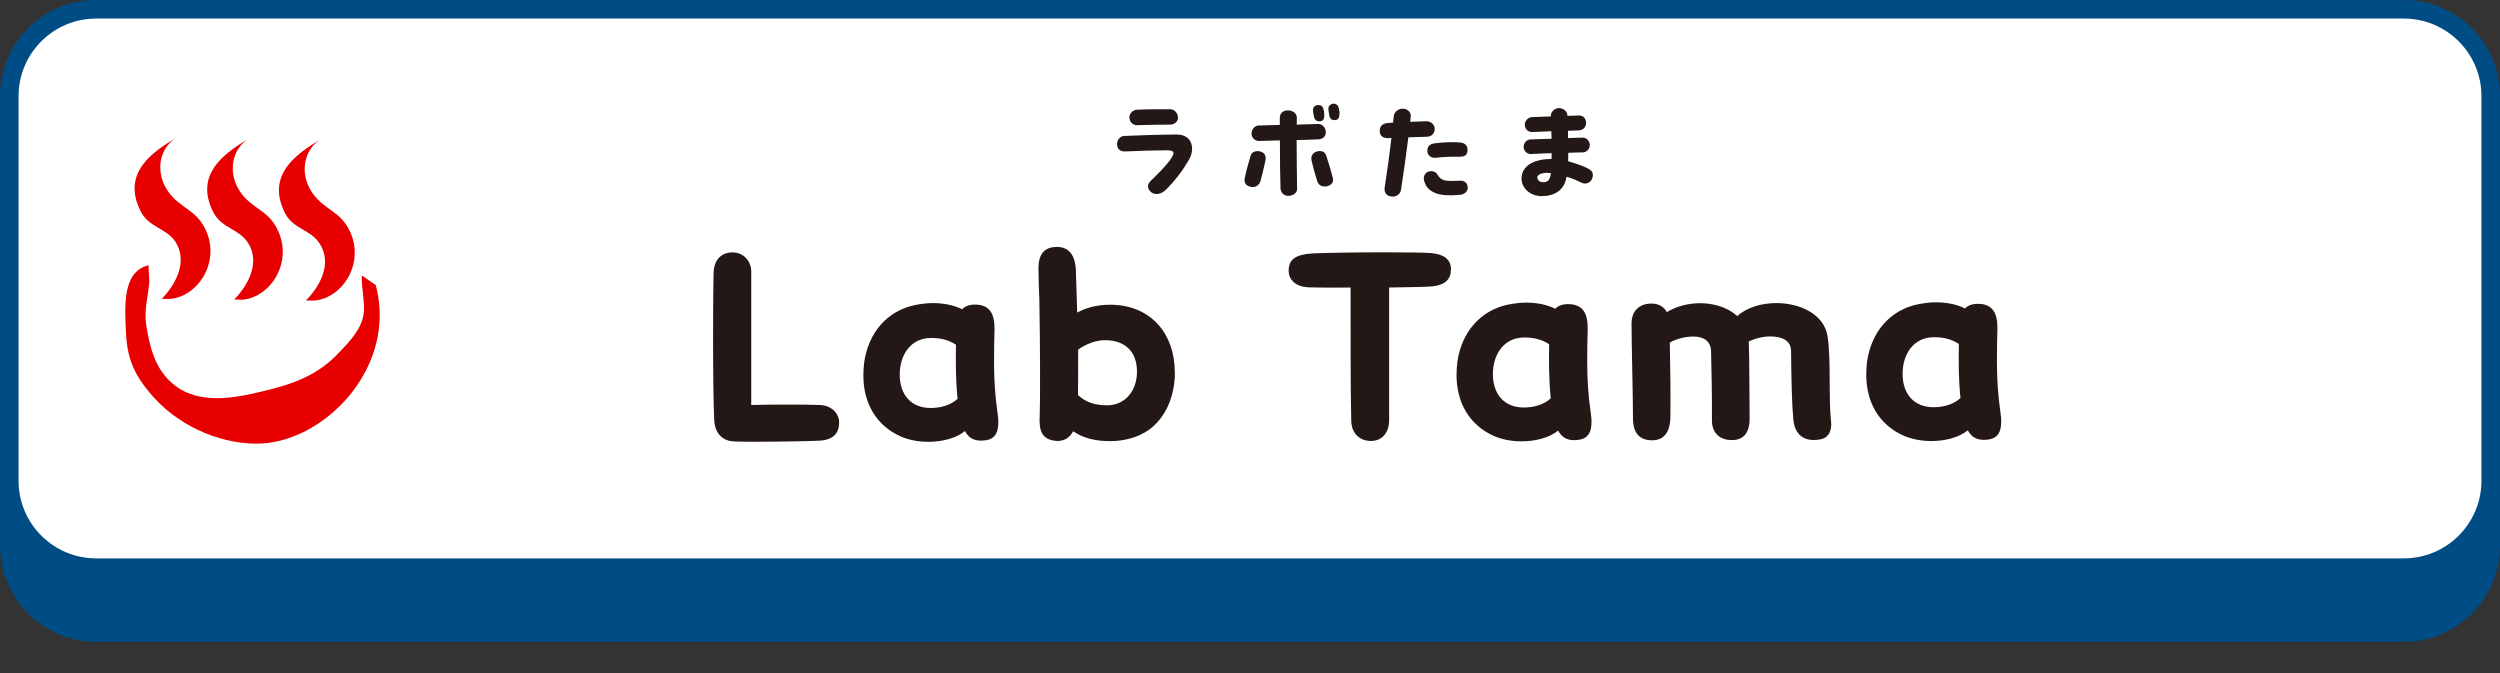
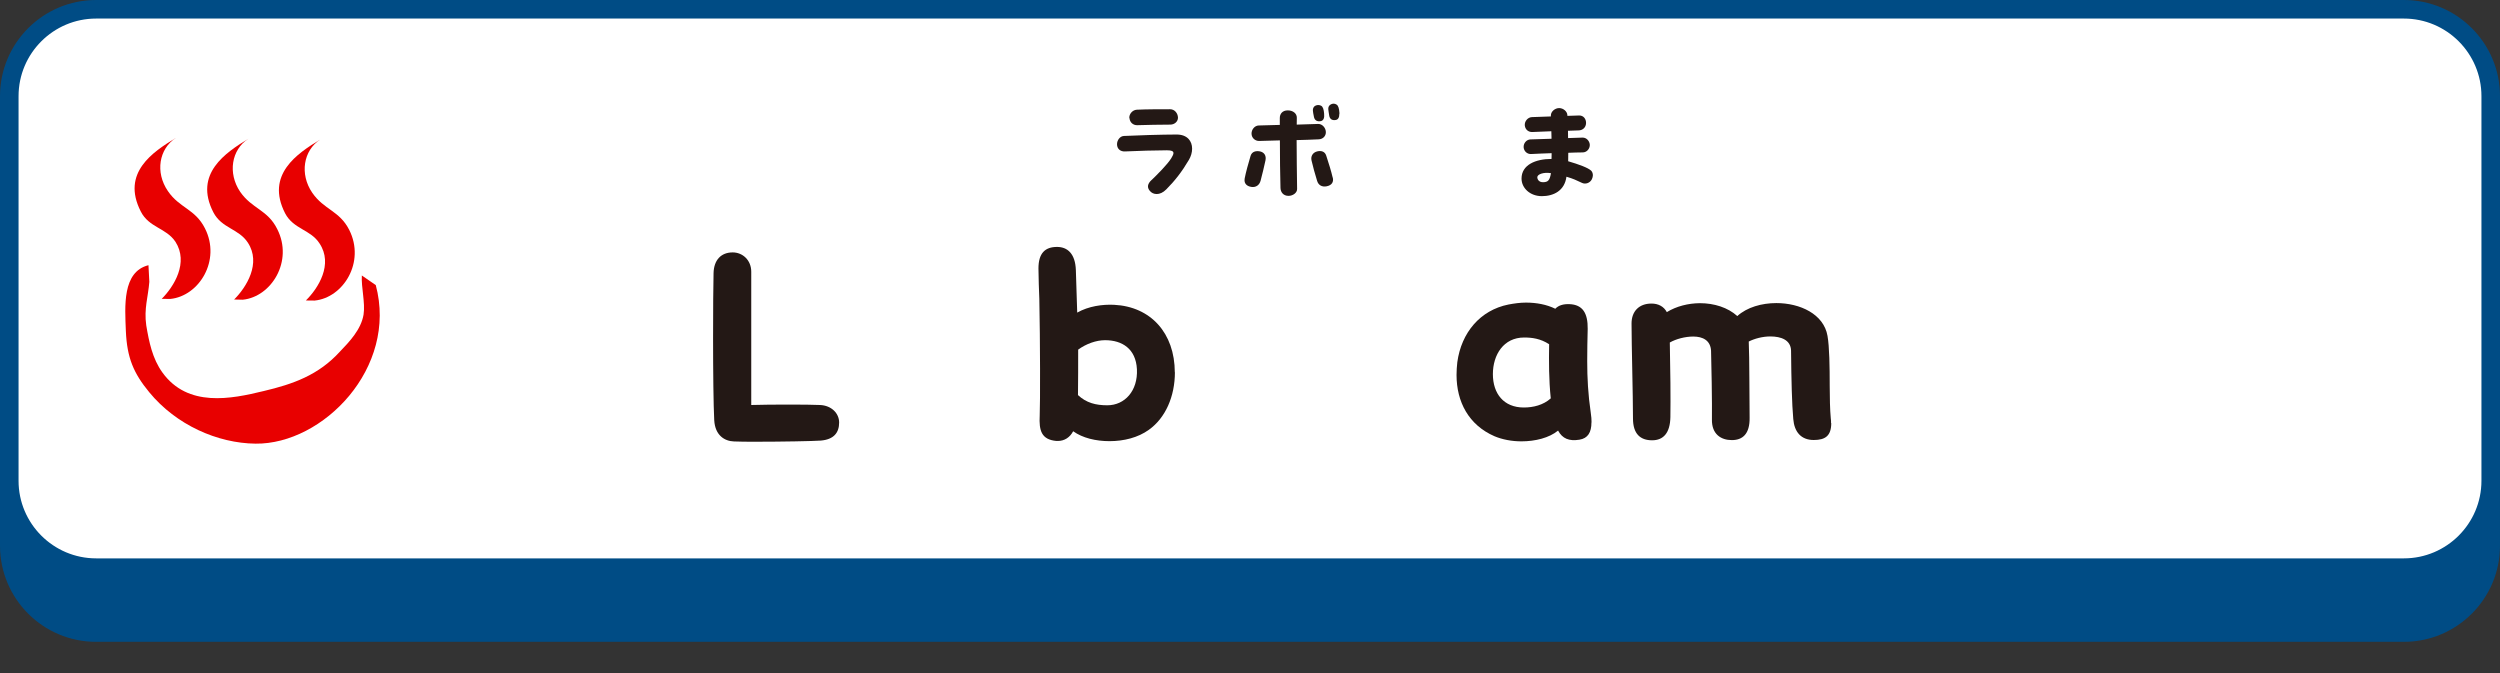
<svg xmlns="http://www.w3.org/2000/svg" xmlns:xlink="http://www.w3.org/1999/xlink" id="Layer_2" data-name="Layer 2" viewBox="0 0 260 70">
  <rect x="0" y="0" width="260" height="70" fill="#333333" stroke="none" />
  <defs>
    <style>
      .cls-1 {
        fill: #231815;
      }

      .cls-1, .cls-2, .cls-3, .cls-4, .cls-5 {
        stroke-width: 0px;
      }

      .cls-2 {
        fill: none;
      }

      .cls-3 {
        fill: #fff;
      }

      .cls-4 {
        fill: #004c85;
      }

      .cls-6 {
        clip-path: url(#clippath);
      }

      .cls-5 {
        fill: #e80000;
      }
    </style>
    <clipPath id="clippath">
      <rect class="cls-2" width="260" height="70" />
    </clipPath>
    <symbol id="_メニューボタン" data-name="メニューボタン" viewBox="0 0 260 70">
      <g>
        <g class="cls-6">
          <g>
            <g>
              <rect class="cls-4" x=".96" y="7.71" width="258.07" height="58.07" rx="9.04" ry="9.04" />
              <path class="cls-4" d="m250,8.67c4.45,0,8.07,3.62,8.07,8.07v40c0,4.45-3.62,8.07-8.07,8.07H10c-4.45,0-8.07-3.62-8.07-8.07V16.75c0-4.45,3.62-8.07,8.07-8.07h240m0-1.93H10C4.48,6.75,0,11.22,0,16.75v40c0,5.52,4.48,10,10,10h240c5.52,0,10-4.48,10-10V16.75c0-5.52-4.48-10-10-10h0Z" />
            </g>
            <g>
              <rect class="cls-3" x=".96" y=".96" width="258.07" height="58.07" rx="9.04" ry="9.04" />
              <path class="cls-4" d="m250,1.93c4.45,0,8.07,3.62,8.07,8.07v40c0,4.45-3.62,8.07-8.07,8.07H10c-4.45,0-8.07-3.62-8.07-8.07V10C1.93,5.55,5.55,1.93,10,1.93h240m0-1.93H10C4.48,0,0,4.48,0,10v40c0,5.52,4.48,10,10,10h240c5.52,0,10-4.48,10-10V10c0-5.52-4.48-10-10-10h0Z" />
            </g>
          </g>
        </g>
        <g>
          <path class="cls-5" d="m16.82,31.08c1.29-1.3,2.81-3.77,1.43-5.93-.97-1.46-2.76-1.47-3.61-3.16-2.06-4.03,1.29-6.21,3.64-7.64-1.74,1.12-2.16,3.57-.82,5.52,1.21,1.78,2.83,1.85,3.85,3.87,1.7,3.33-.6,7.05-3.6,7.35" />
          <path class="cls-5" d="m24.35,31.15c1.29-1.29,2.83-3.77,1.43-5.91-.95-1.47-2.72-1.48-3.59-3.16-2.06-4.01,1.29-6.21,3.64-7.65-1.76,1.13-2.16,3.59-.85,5.52,1.23,1.78,2.85,1.85,3.85,3.87,1.7,3.33-.6,7.05-3.58,7.35" />
          <path class="cls-5" d="m31.81,31.25c1.31-1.29,2.85-3.77,1.43-5.92-.93-1.47-2.72-1.48-3.59-3.15-2.06-4.03,1.29-6.23,3.64-7.66-1.74,1.13-2.14,3.59-.82,5.52,1.23,1.79,2.83,1.86,3.85,3.87,1.69,3.35-.61,7.05-3.6,7.35" />
          <path class="cls-5" d="m15.44,27.58c-2.74.69-2.45,4.29-2.35,6.85.12,2.78.8,4.38,2.43,6.36,2.79,3.4,7.1,5.31,11.06,5.35,7,.08,14.81-7.88,12.5-16.49l-1.45-1c-.07,1.25.37,2.84.18,4.07-.26,1.57-1.51,2.86-2.46,3.85-2.23,2.45-4.88,3.38-7.93,4.1-3.39.83-7.89,1.73-10.53-1.93-1.04-1.44-1.39-3.18-1.68-4.9-.25-1.75.2-2.97.32-4.53" />
        </g>
      </g>
    </symbol>
  </defs>
  <g id="_デザイン" data-name="デザイン">
    <g>
      <use width="260" height="70" xlink:href="#_メニューボタン" />
      <g>
        <path class="cls-1" d="m74.28,43.7c-.08-1.48-.12-5.1-.12-8.51,0-2.94.02-5.71.05-6.78.03-1.37.78-2.16,1.99-2.16,1.04,0,1.93.81,1.93,2.01v13.86c2-.06,5.95-.06,7.15,0,1.2.05,1.99.87,1.99,1.82,0,1.04-.53,1.76-1.9,1.88-.78.06-4.14.12-6.66.12-.98,0-1.85,0-2.38-.03-.95-.03-1.96-.61-2.05-2.21Z" />
-         <path class="cls-1" d="m103.82,43.99c0,1.01-.36,1.65-1.26,1.79-1.06.17-1.76-.11-2.21-.95-.92.76-2.38,1.12-3.81,1.12-1.01,0-1.99-.19-2.8-.53-2.69-1.17-3.95-3.58-3.95-6.38,0-.42.03-.87.08-1.32.42-3.08,2.38-5.41,5.32-6,.59-.11,1.2-.2,1.82-.2,1.09,0,2.16.2,3.05.64.34-.36.84-.5,1.46-.48,1.4.05,1.93.95,1.91,2.57-.03,1.15-.05,2.24-.05,3.36,0,1.74.09,3.47.37,5.38.06.36.08.7.08.98Zm-7.03-1.56c.98,0,2.02-.25,2.8-.95-.2-1.9-.2-3.84-.17-5.63-.9-.59-1.79-.7-2.6-.7-2.13,0-3.25,1.79-3.25,3.81,0,2.02,1.12,3.47,3.22,3.47Z" />
        <path class="cls-1" d="m122.19,38.71c0,2.52-.98,4.76-2.71,5.99-1.12.81-2.6,1.18-4.09,1.18-1.43,0-2.8-.33-3.78-1.03-.34.64-.9,1.01-1.6,1.01h-.14c-1.57-.14-1.82-1.09-1.74-2.63.06-1.32.05-7.78-.04-12.15-.03-.76-.09-2.3-.09-3.16,0-1.6.7-2.24,1.93-2.24,1.09,0,1.9.7,1.96,2.41l.14,4.42c1.18-.67,2.63-.87,3.84-.81,3.81.19,6.3,2.94,6.31,7.02Zm-3.95-.31c-.11-2.13-1.54-3.02-3.31-3.02-.92,0-1.96.37-2.8.98,0,1.57,0,3.19-.02,4.73.87.81,1.85,1.06,3.05,1.06,1.82,0,3.19-1.51,3.08-3.75Z" />
-         <path class="cls-1" d="m148.92,29.78c-.45.06-2.27.09-4.45.12v13.83c.01,1.09-.6,2.13-1.89,2.13-1.12,0-2.02-.73-2.05-2.1-.09-3.3-.06-10.3-.07-13.86-2.13.03-3.92,0-4.45-.02-1.23-.08-1.99-.75-1.99-1.73,0-1.18.73-1.68,2.43-1.79.9-.06,4.4-.12,7.48-.12,2.24,0,4.23.02,4.9.08,1.34.11,2.07.67,2.07,1.68,0,1.04-.59,1.65-1.99,1.79Z" />
        <path class="cls-1" d="m165.51,43.94c0,1.01-.36,1.65-1.26,1.79-1.06.17-1.76-.11-2.21-.95-.92.76-2.38,1.12-3.81,1.12-1.01,0-1.99-.19-2.8-.53-2.69-1.17-3.95-3.58-3.95-6.38,0-.42.03-.87.08-1.32.42-3.08,2.38-5.41,5.32-6,.59-.11,1.2-.2,1.82-.2,1.09,0,2.16.2,3.05.64.34-.36.84-.5,1.46-.48,1.4.05,1.93.95,1.91,2.57-.03,1.15-.05,2.24-.05,3.36,0,1.74.09,3.47.37,5.38.06.36.08.7.08.98Zm-7.03-1.56c.98,0,2.02-.25,2.8-.95-.2-1.9-.2-3.84-.17-5.63-.9-.59-1.79-.7-2.6-.7-2.13,0-3.25,1.79-3.25,3.81,0,2.02,1.12,3.47,3.22,3.47Z" />
        <path class="cls-1" d="m190.45,44c0,1.32-.61,1.76-1.82,1.76-1.32,0-2.02-.84-2.13-2.18-.14-1.57-.2-4-.23-7.11-.03-1.12-1.04-1.48-2.16-1.48-.81,0-1.65.23-2.24.53.08,1.68.06,5.85.09,7.9.03,1.74-.75,2.35-1.85,2.35-1.12,0-2.1-.61-2.07-2.15.03-1.4-.06-6.47-.09-7.14-.06-1.09-.87-1.48-1.85-1.48-.84,0-1.79.25-2.44.62.06,2.63.09,5.99.06,7.76-.03,1.65-.73,2.41-1.9,2.41-1.23,0-1.99-.67-1.99-2.27,0-2.49-.15-7.62-.15-9.88,0-1.26.78-2.07,2.07-2.07.73,0,1.29.31,1.6.89,1.01-.62,2.24-.92,3.44-.93,1.48,0,2.91.45,3.89,1.34,1.01-.92,2.55-1.35,4.06-1.35,2.46,0,4.93,1.14,5.32,3.41.2,1.12.23,3.25.23,5.21,0,1.18.03,2.49.11,3.36.03.17.03.34.03.5Z" />
-         <path class="cls-1" d="m208.12,43.91c0,1.01-.36,1.65-1.26,1.79-1.06.17-1.76-.11-2.21-.95-.92.76-2.38,1.12-3.81,1.12-1.01,0-1.99-.2-2.8-.53-2.69-1.17-3.95-3.58-3.95-6.38,0-.42.03-.87.08-1.32.42-3.08,2.38-5.41,5.32-6,.59-.11,1.2-.2,1.82-.2,1.09,0,2.16.19,3.05.64.34-.36.84-.5,1.46-.48,1.4.05,1.93.95,1.91,2.57-.03,1.15-.05,2.24-.05,3.36,0,1.74.09,3.47.37,5.38.06.36.08.7.08.98Zm-7.03-1.56c.98,0,2.02-.25,2.8-.95-.2-1.9-.2-3.84-.17-5.63-.9-.59-1.79-.7-2.6-.7-2.13,0-3.25,1.79-3.25,3.81s1.12,3.47,3.22,3.47Z" />
      </g>
      <g>
        <path class="cls-1" d="m119.77,18.72c.56-.54,1.63-1.6,2.04-2.26.14-.23.23-.41.23-.54,0-.2-.2-.29-.68-.29-1.06,0-3.15.06-4.37.12-.47.02-.82-.27-.82-.75,0-.4.29-.84.72-.86,1.09-.06,4.07-.15,5.48-.15,1.12,0,1.61.69,1.61,1.47,0,.4-.12.8-.33,1.16-.75,1.27-1.45,2.16-2.35,3.07-.34.35-.7.49-1,.49s-.54-.12-.71-.32c-.3-.35-.28-.72.18-1.15Zm-2.32-6.42c-.04-.43.32-.86.77-.89,1.05-.05,2.4-.05,3.47-.05.48,0,.8.42.82.86.01.43-.37.74-.8.74-1.07,0-2.39.03-3.44.06-.43.01-.77-.3-.8-.73Z" />
-         <path class="cls-1" d="m131.61,16.68c-.1.5-.35,1.51-.51,2.12-.13.47-.5.71-.96.64-.5-.08-.71-.36-.71-.7,0-.07.01-.13.02-.2.13-.65.35-1.46.61-2.33.14-.46.58-.55,1-.46.46.11.64.48.55.92Zm3.29,2.96c.01.43-.46.73-.89.73-.55,0-.83-.39-.84-.83-.04-1.48-.06-3.14-.06-4.94-.72.01-1.44.04-2.15.06-.43.01-.79-.32-.8-.75s.32-.85.75-.86c.73-.02,1.46-.04,2.19-.06v-.72c0-.43.27-.79.83-.79.55,0,.95.33.94.77,0,.24-.01.47-.01.71l2.23-.07c.43-.01.79.41.8.84.01.43-.31.74-.74.76-.77.04-1.54.06-2.3.08,0,1.69.03,3.39.05,5.09Zm3.71-1.17c.1.42-.06.8-.66.91-.46.08-.83-.11-.97-.57-.19-.6-.47-1.62-.58-2.12-.1-.43.12-.82.57-.94.42-.11.82-.01.96.44.28.85.52,1.63.67,2.28Zm-1.95-6.32c-.11-.55-.17-.79-.01-1.02.12-.17.46-.29.76-.13.19.1.28.4.31.83.04.41-.04.71-.36.77-.34.06-.62-.06-.7-.44Zm2.64-.29c0,.32-.1.58-.38.62-.4.07-.62-.13-.67-.46-.08-.55-.17-.8,0-1.02.08-.11.26-.22.47-.22.1,0,.2.04.3.1.18.12.26.41.29.85v.12Z" />
-         <path class="cls-1" d="m146.47,14.27c-.23,1.83-.48,3.59-.77,5.51-.05.3-.36.67-.85.67-.58,0-.95-.37-.84-.98.27-1.7.49-3.35.7-5.12-.11,0-.22.01-.32.01-.56.04-.9-.26-.9-.72s.22-.78.79-.84c.19-.01.4-.04.6-.05l.07-.67c.05-.42.45-.78.95-.78.44,0,.86.34.82.79-.02.19-.04.38-.06.58.59-.02,1.16-.05,1.69-.06.46,0,.85.33.86.79.01.46-.32.8-.78.82-.62.01-1.3.04-1.96.06Zm6.18,5.22c0,.43-.36.73-.78.77-1.13.1-1.99.06-2.58-.18-.7-.28-1.01-.68-1.18-1.27-.1-.35.01-.8.43-.96.41-.13.79.02.92.26.46.75.82.75,2.41.68.44-.02.77.26.77.7Zm-3.47-4.58c.84-.12,1.97-.15,2.6-.1.53.05.84.26.84.77,0,.53-.24.73-.89.72-.72-.01-1.48,0-2.42.11-.43.05-.84-.23-.86-.65-.04-.5.22-.78.73-.85Z" />
+         <path class="cls-1" d="m131.61,16.68c-.1.5-.35,1.51-.51,2.12-.13.47-.5.71-.96.64-.5-.08-.71-.36-.71-.7,0-.07.01-.13.02-.2.13-.65.35-1.46.61-2.33.14-.46.58-.55,1-.46.46.11.64.48.55.92Zm3.29,2.96c.01.43-.46.73-.89.73-.55,0-.83-.39-.84-.83-.04-1.48-.06-3.14-.06-4.94-.72.01-1.44.04-2.15.06-.43.01-.79-.32-.8-.75s.32-.85.75-.86c.73-.02,1.46-.04,2.19-.06v-.72c0-.43.27-.79.83-.79.55,0,.95.33.94.77,0,.24-.01.47-.01.71l2.23-.07c.43-.01.79.41.8.84.01.43-.31.74-.74.76-.77.04-1.54.06-2.3.08,0,1.69.03,3.39.05,5.09Zm3.71-1.17c.1.42-.06.8-.66.91-.46.08-.83-.11-.97-.57-.19-.6-.47-1.62-.58-2.12-.1-.43.12-.82.57-.94.42-.11.82-.01.96.44.28.85.52,1.63.67,2.28m-1.95-6.32c-.11-.55-.17-.79-.01-1.02.12-.17.46-.29.76-.13.19.1.28.4.31.83.04.41-.04.71-.36.77-.34.06-.62-.06-.7-.44Zm2.64-.29c0,.32-.1.58-.38.62-.4.07-.62-.13-.67-.46-.08-.55-.17-.8,0-1.02.08-.11.26-.22.47-.22.1,0,.2.04.3.1.18.12.26.41.29.85v.12Z" />
        <path class="cls-1" d="m165.66,18.22c0,.13-.04.28-.1.41-.2.42-.68.55-1.01.4-.65-.3-.91-.44-1.64-.65-.19,1.46-1.34,2.02-2.56,2.02s-2.11-.84-2.11-1.83c0-1.42,1.45-2.04,3.12-2.04,0-.19.01-.4.01-.6-.74.02-1.48.06-2.15.09-.4.01-.72-.29-.76-.68-.04-.44.3-.83.71-.84l2.19-.07c-.01-.26-.01-.52-.02-.78-.62.02-1.27.05-1.97.08-.41.02-.74-.25-.79-.67-.05-.44.31-.86.73-.88l1.98-.07v-.1c0-.42.44-.77.86-.77.43,0,.86.35.86.77v.04s1.22-.04,1.22-.04c.46-.01.73.37.72.79-.01.43-.32.74-.74.76l-1.14.04c0,.25.01.5.01.76l1.5-.05c.42-.01.74.36.76.75.01.4-.3.78-.72.79-.48.01-1,.01-1.52.04,0,.3,0,.59-.01.88,1.1.32,2.06.67,2.39.98.12.12.18.3.18.49Zm-4.35-.21c-.82-.13-1.43.13-1.43.42,0,.24.18.53.61.52.48-.01.68-.16.81-.94Z" />
      </g>
    </g>
  </g>
</svg>